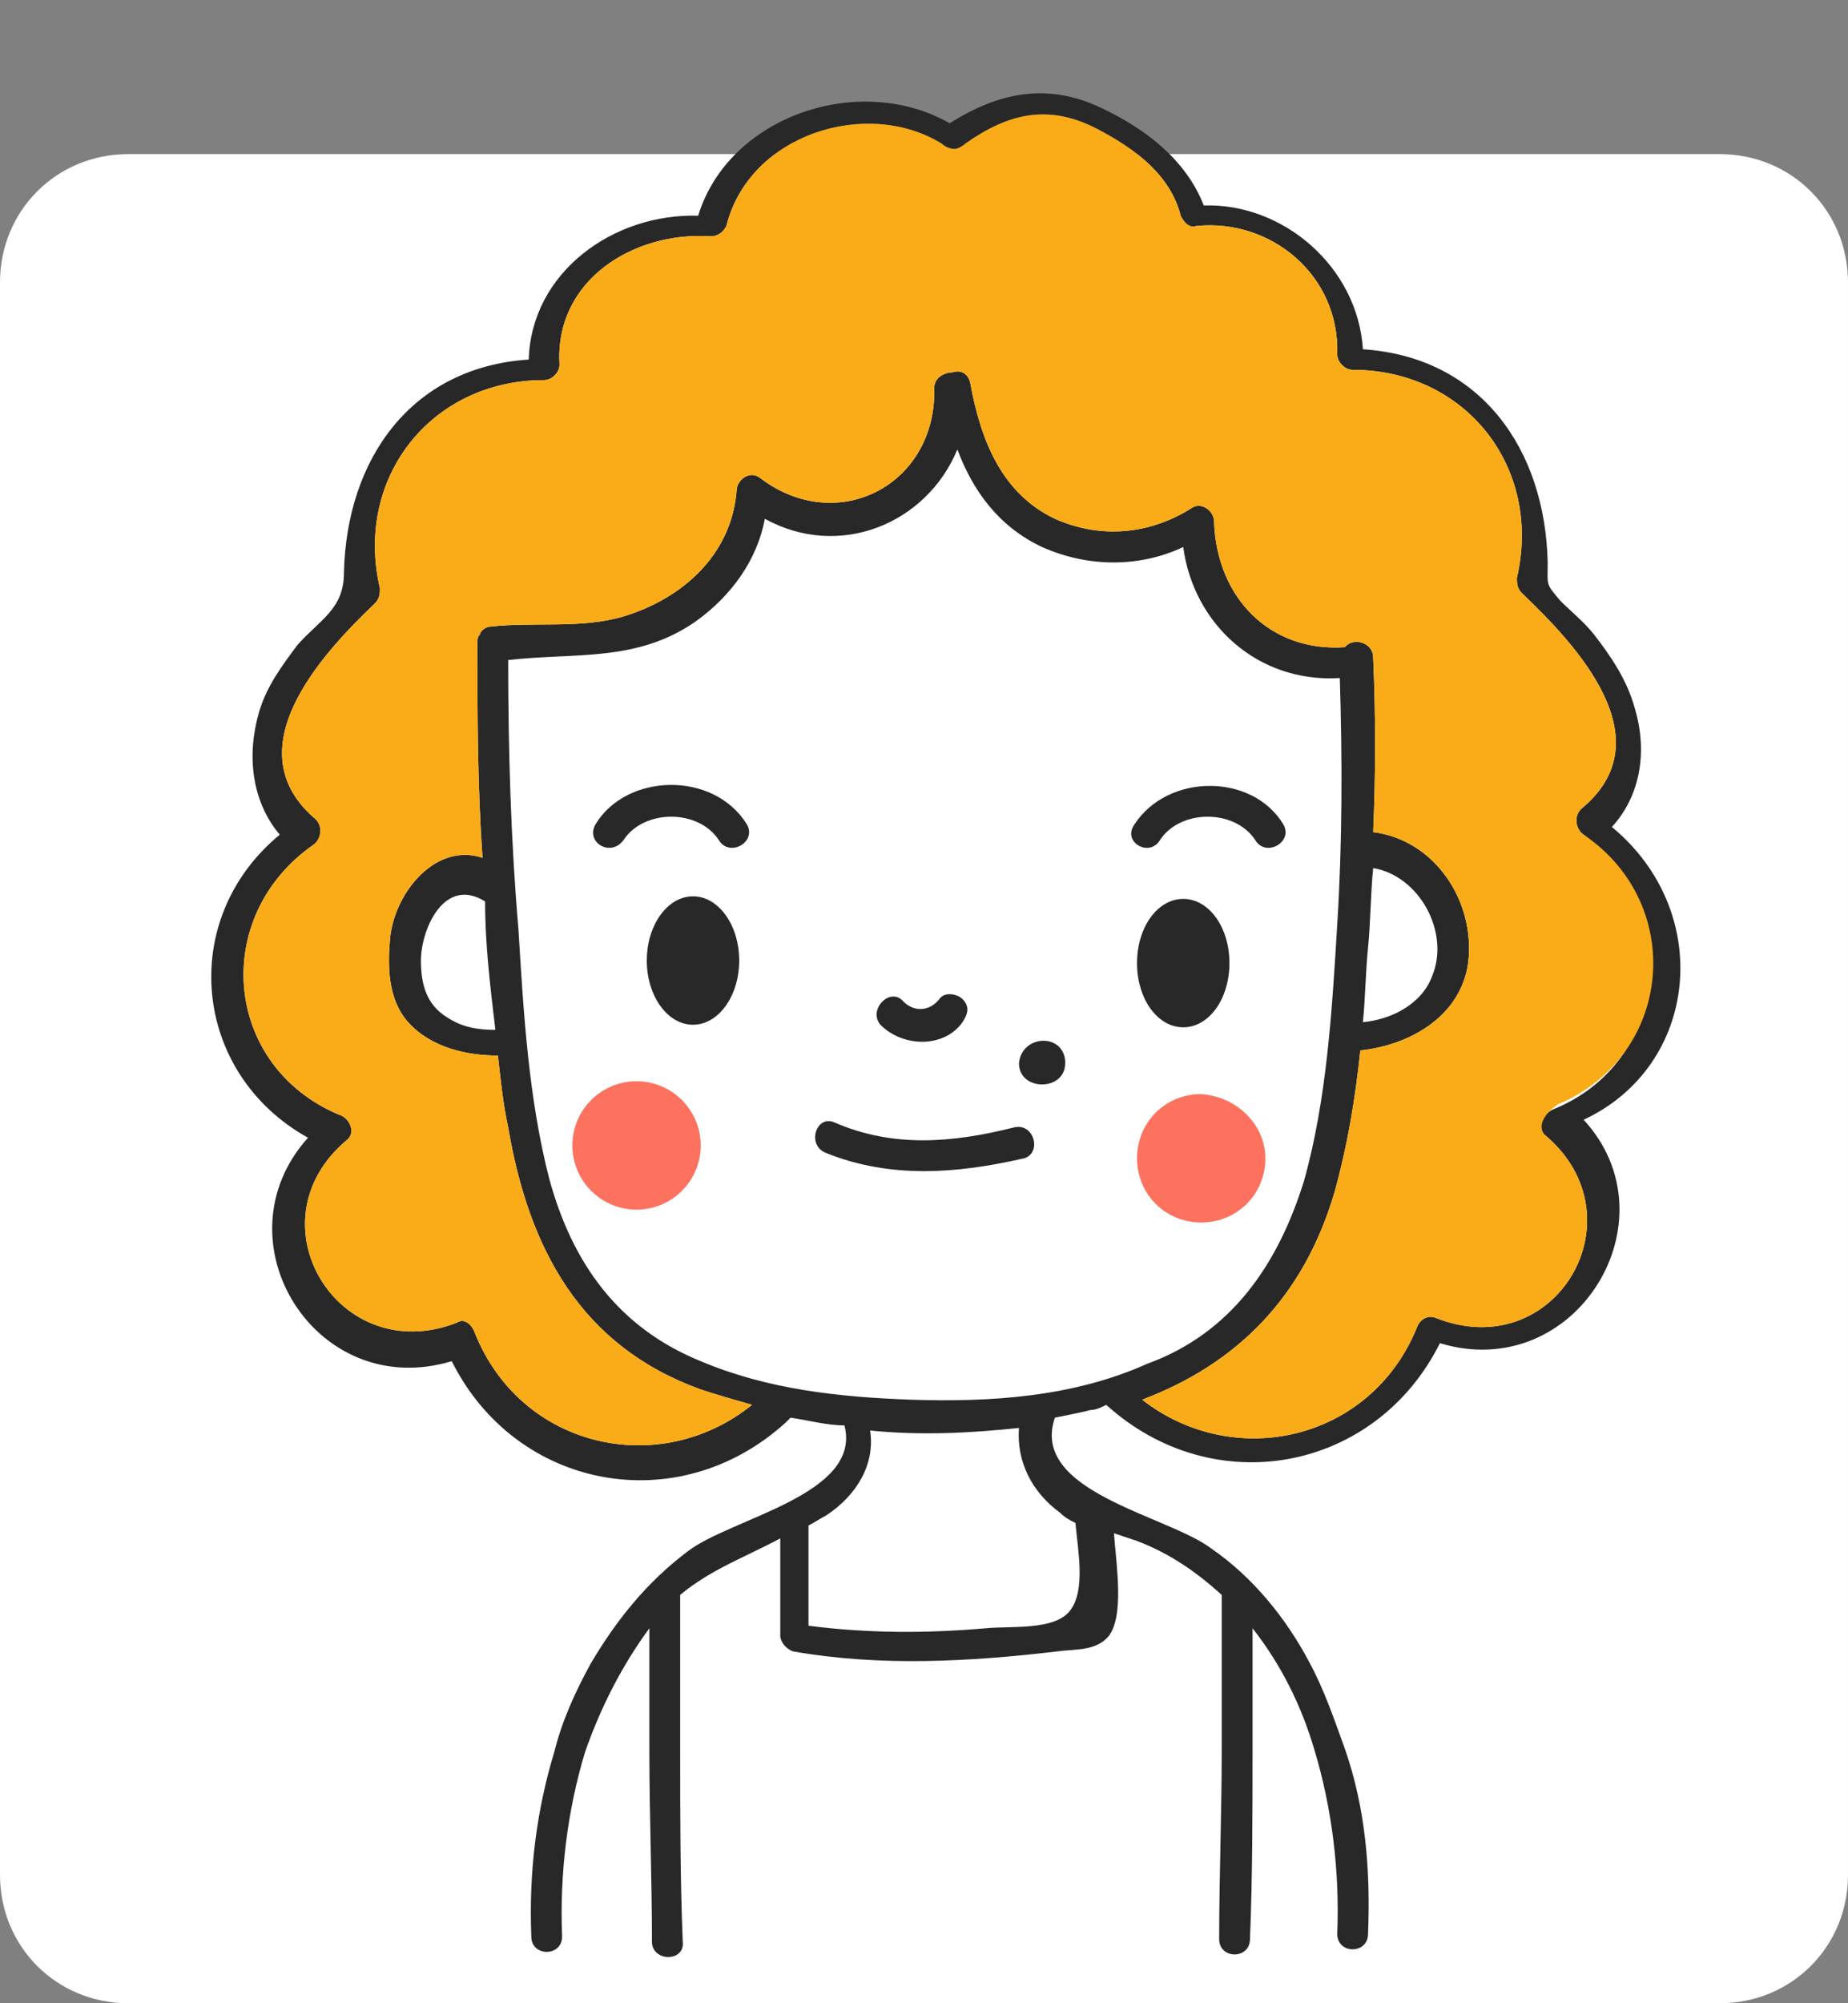
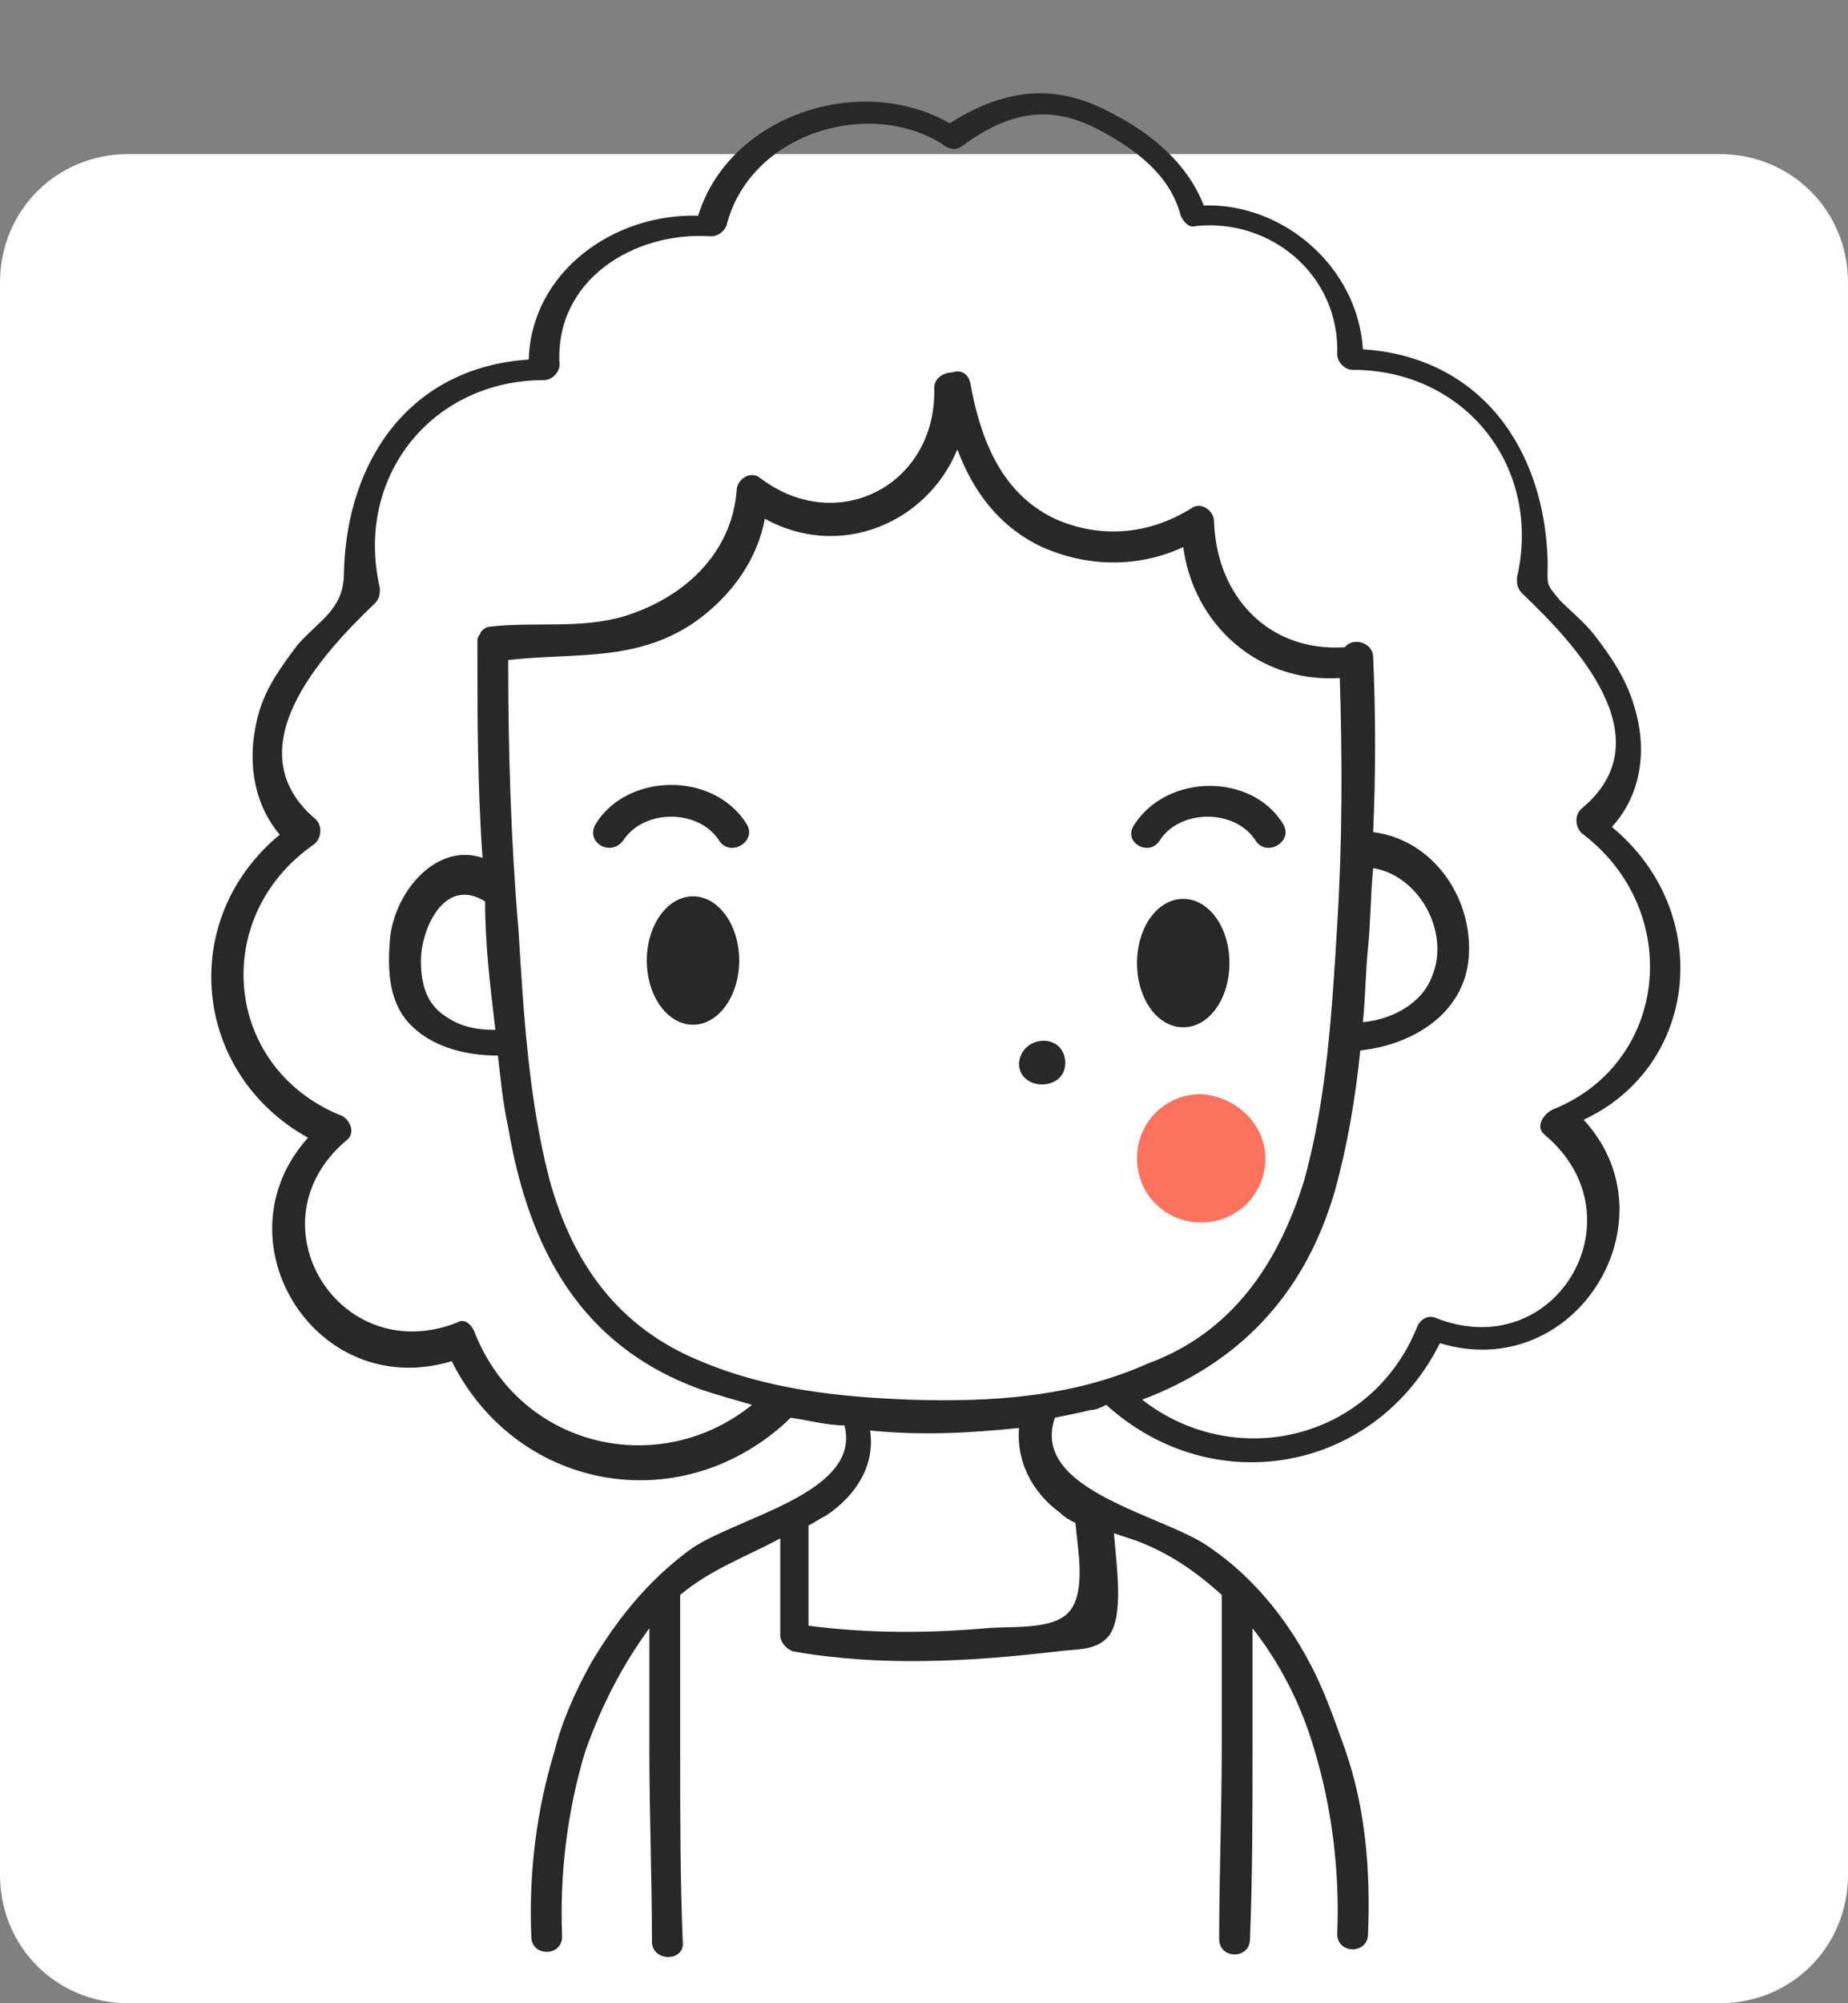
<svg xmlns="http://www.w3.org/2000/svg" version="1.1" id="Calque_1" x="0px" y="0px" viewBox="0 0 72 78" style="enable-background:new 0 0 72 78;" xml:space="preserve">
  <rect x="0" y="0" width="72" height="78" fill="#808080" stroke="none" />
  <style type="text/css">
	.st0{fill:#FFFFFF;}
	.st1{fill:#282828;}
	.st2{fill:#F9AC17;}
	.st3{fill:#FC725F;}
</style>
  <g id="Calque_2_1_">
    <path class="st0" d="M5,6h62c2.8,0,5,2.2,5,5v62c0,2.8-2.2,5-5,5H5c-2.8,0-5-2.2-5-5V11C0,8.2,2.2,6,5,6z" />
  </g>
  <g>
    <g>
      <g>
        <ellipse class="st1" cx="27" cy="37.4" rx="1.8" ry="2.5" />
        <path class="st1" d="M46.1,40c1,0,1.8-1.1,1.8-2.5c0-1.4-0.8-2.5-1.8-2.5s-1.8,1.1-1.8,2.5C44.3,38.9,45.1,40,46.1,40z" />
-         <path class="st1" d="M37.5,39.8c0.2-0.3,0.3-0.6,0-0.9c-0.2-0.2-0.7-0.3-0.9,0c-0.4,0.5-1,0.5-1.4,0.1c-0.5-0.6-1.4,0.3-0.9,0.9     C35.2,40.8,36.8,40.8,37.5,39.8z" />
        <path class="st1" d="M23.2,32.1c-0.4,0.7,0.6,1.3,1.1,0.6c0.8-1.2,2.9-1.2,3.7,0c0.4,0.7,1.5,0.1,1.1-0.6     C27.8,30,24.4,30.1,23.2,32.1z" />
        <path class="st1" d="M45.2,32.7c0.8-1.2,2.9-1.2,3.7,0c0.4,0.7,1.5,0.1,1.1-0.6c-1.2-2-4.5-2-5.8,0     C43.7,32.8,44.8,33.4,45.2,32.7z" />
-         <path class="st1" d="M39.5,43.9c-2.4,0.6-4.7,0.8-7-0.2c-0.7-0.3-1.1,0.9-0.3,1.2c2.5,1,5.1,0.8,7.7,0.2     C40.6,44.9,40.3,43.7,39.5,43.9z" />
        <path class="st1" d="M62.8,32.2c1.1-1.2,1.4-2.9,0.9-4.6c-0.3-1.1-0.9-2-1.6-2.9c-0.4-0.5-0.9-0.9-1.3-1.3     c-0.6-0.7-0.5-0.6-0.5-1.5c-0.1-4.4-2.6-8-7.2-8.3c-0.2-3.2-3.1-5.7-6.2-5.6c-0.7-1.8-2.3-3-4-3.8c-2.1-1-4-0.6-5.9,0.6     c-3.5-2-8.6-0.3-9.8,3.6c-3.3-0.1-6.5,2.2-6.6,5.6c-4.6,0.3-7.1,3.9-7.2,8.3c0,1.4-0.9,1.8-1.8,2.8c-0.6,0.8-1.2,1.6-1.5,2.6     c-0.5,1.7-0.3,3.5,0.8,4.8c-4,3.3-3.4,9.3,1.1,11.8c-3.6,4,0.3,10.3,5.6,8.7c2.5,5,8.8,6.2,13,2.4c0.1-0.1,0.1-0.1,0.2-0.2     c0.7,0.1,1.4,0.3,2.1,0.3c0.7,2.7-4.4,3.6-6.1,4.9c-1.6,1.2-2.8,2.7-3.8,4.4c-0.6,1.1-1.1,2.2-1.4,3.4c-0.7,2.3-1,4.7-0.9,7.2     c0,0.8,1.2,0.8,1.2,0c-0.1-2.4,0.2-4.9,0.9-7.2c0.6-1.7,1.4-3.3,2.5-4.8c0,1.6,0,3.2,0,4.8c0,2.5,0.1,4.9,0.1,7.4     c0,0.8,1.3,0.8,1.2,0c-0.1-2.5-0.1-4.9-0.1-7.4c0-2,0-4,0-6.1v0c1.2-1,2.6-1.5,3.9-2.2c0,1.3,0,2.5,0,3.8c0,0.2,0.2,0.5,0.5,0.6     c3.4,0.6,6.9,0.4,10.3,0c0.7-0.1,1.5,0,2-0.6c0.6-0.8,0.3-2.7,0.2-4c0.3,0.1,0.6,0.2,0.9,0.3c1.3,0.5,2.3,1.2,3.3,2.1     c0,2,0,4,0,6c0,2.5-0.1,4.9-0.1,7.4c0,0.8,1.2,0.8,1.2,0c0.1-2.5,0.1-4.9,0.1-7.4c0-1.6,0-3.1,0-4.7c1.1,1.4,1.9,3,2.4,4.7     c0.7,2.3,1,4.8,0.9,7.2c0,0.8,1.2,0.8,1.2,0c0.1-2.5-0.1-4.9-0.9-7.2c-0.4-1.1-0.8-2.3-1.4-3.4c-0.9-1.7-2.2-3.3-3.8-4.4     c-1.7-1.3-7.1-2.2-6.1-5.1c0.5-0.1,1-0.2,1.4-0.3c0.2,0,0.4-0.1,0.6-0.2c0,0,0,0,0,0c4.2,3.8,10.5,2.6,13-2.4     c5.3,1.6,9.2-4.8,5.6-8.7C66.2,41.5,66.8,35.5,62.8,32.2z M41.3,58.9c0.2,0.2,0.4,0.3,0.6,0.4c0.1,1.1,0.4,2.6-0.2,3.4     c-0.6,0.8-2.3,0.6-3.3,0.7c-2.3,0.2-4.6,0.2-6.9-0.1c0-1.3,0-2.6,0-3.9c0.2-0.1,0.5-0.3,0.7-0.4c1.2-0.8,1.9-2,1.7-3.3     c2,0.2,3.9,0.1,5.8-0.1C39.6,56.9,40.2,58.1,41.3,58.9z M35.5,54.5c-2.8-0.1-5.6-0.4-8.2-1.5c-3.2-1.3-5-3.8-5.9-7.1     c-0.8-3.1-1-6.4-1.2-9.7c-0.3-3.5-0.4-7-0.4-10.5c2.6-0.3,5,0.1,7.3-1.5c1.4-1,2.4-2.4,2.7-4c2.9,1.6,6.3,0.2,7.5-2.7     c0.6,1.6,1.6,3,3.3,3.8c1.8,0.8,3.8,0.8,5.5,0c0.4,3,2.9,5.3,6.1,5.1c0.1,3.2,0.1,6.4-0.1,9.6c-0.2,3.3-0.4,6.8-1.3,10     c-1,3.2-2.8,5.9-6.1,7.1C41.8,54.4,38.6,54.6,35.5,54.5z M60.5,43.2c-0.4,0.2-0.7,0.7-0.3,1c3.8,3.2,0.4,9-4.3,7.1     c-0.3-0.1-0.6,0.1-0.7,0.4c-1.8,4.4-7.1,5.6-10.7,2.8c3.7-1.4,6.3-4,7.5-8.1c0.5-1.8,0.8-3.6,1-5.5c1.9-0.2,3.9-1.3,4.2-3.4     c0.3-2.4-1.3-4.8-3.7-5.1c0.1-2.3,0.1-4.5,0-6.8c0-0.6-0.8-0.8-1.1-0.4c-2.9,0.2-5-1.9-5.1-4.9c0-0.4-0.5-0.8-0.9-0.5     c-1.6,1-3.5,1.2-5.3,0.4c-2.1-1-2.9-3.1-3.3-5.3c-0.1-0.4-0.4-0.5-0.7-0.4c-0.3,0-0.7,0.2-0.7,0.6c0.1,3.8-3.8,5.8-6.8,3.5     c-0.4-0.3-0.9,0.1-0.9,0.5c-0.2,2.5-2.1,4.2-4.4,4.9c-1.7,0.5-3.5,0.2-5.2,0.4c-0.2,0-0.4,0.2-0.4,0.3c-0.1,0.1-0.1,0.2-0.1,0.4     c0,2.7,0,5.5,0.2,8.3c-1.8-0.6-3.4,1.3-3.6,3.1c-0.1,1.1-0.1,2.4,0.7,3.3c0.9,1,2.3,1.3,3.5,1.3c0.1,0.9,0.2,1.9,0.4,2.8     c0.8,4.7,2.8,8.5,7.5,10.2c0.6,0.2,1.3,0.4,2,0.6c-3.6,2.9-9,1.7-10.8-2.8c-0.1-0.3-0.4-0.6-0.7-0.4c-4.6,1.8-8.1-3.9-4.3-7.1     c0.4-0.3,0.1-0.9-0.3-1c-4.5-1.9-5-7.7-1-10.5c0.3-0.2,0.4-0.7,0.1-1c-3.2-2.7,0.2-6.4,2.3-8.4c0.2-0.2,0.2-0.4,0.2-0.6     c-1-4.3,2-8.1,6.4-8.1c0.3,0,0.6-0.3,0.6-0.6c-0.2-3.3,2.9-5.2,5.9-5c0.3,0,0.5-0.2,0.6-0.4c0.9-3.6,5.5-5,8.4-3.2     c0.1,0.1,0.3,0.2,0.5,0.2c0.1,0,0.3-0.1,0.4-0.2c1.7-1.2,3.3-1.6,5.3-0.5c1.3,0.7,2.7,1.7,3.1,3.3c0.1,0.2,0.3,0.5,0.6,0.4     c2.9-0.3,5.6,1.9,5.5,5c0,0.3,0.3,0.6,0.6,0.6c4.4,0,7.4,3.8,6.4,8.1c0,0.2,0,0.4,0.2,0.6c2.1,2,5.6,5.7,2.3,8.4     c-0.3,0.3-0.2,0.8,0.1,1C65.6,35.5,65,41.4,60.5,43.2z M53.1,39.8c0.1-1,0.1-1.9,0.2-2.9c0.1-1,0.1-2.1,0.2-3.1     c1.8,0.3,3,2.5,2.3,4.2C55.4,39.1,54.2,39.7,53.1,39.8z M19.3,40.1c-0.7,0-1.3-0.1-1.9-0.5c-0.8-0.5-1-1.3-1-2.2     c0-1.2,0.9-3.3,2.5-2.3C18.9,36.8,19.1,38.4,19.3,40.1z" />
        <path class="st1" d="M39.7,41.4c0,1.1,1.8,1.1,1.8,0c0,0,0-0.1,0-0.1C41.4,40.2,39.8,40.3,39.7,41.4z" />
      </g>
-       <path class="st2" d="M60.2,44.2c3.8,3.2,0.4,9-4.3,7.1c-0.3-0.1-0.6,0.1-0.7,0.4c-1.8,4.4-7.1,5.6-10.7,2.8c3.7-1.4,6.3-4,7.5-8.1    c0.5-1.8,0.8-3.6,1-5.5c1.9-0.2,3.9-1.3,4.2-3.4c0.3-2.4-1.3-4.8-3.7-5.1c0.1-2.3,0.1-4.5,0-6.8c0-0.6-0.8-0.8-1.1-0.4    c-2.9,0.2-5-1.9-5.1-4.9c0-0.4-0.5-0.8-0.9-0.5c-1.6,1-3.5,1.2-5.3,0.4c-2.1-1-2.9-3.1-3.3-5.3c-0.1-0.4-0.4-0.5-0.7-0.4    c-0.3,0-0.7,0.2-0.7,0.6c0.1,3.8-3.8,5.8-6.8,3.5c-0.4-0.3-0.9,0.1-0.9,0.5c-0.2,2.5-2.1,4.2-4.4,4.9c-1.7,0.5-3.5,0.2-5.2,0.4    c-0.2,0-0.4,0.2-0.4,0.3c-0.1,0.1-0.1,0.2-0.1,0.4c0,2.7,0,5.5,0.2,8.3c-1.8-0.6-3.4,1.3-3.6,3.1c-0.1,1.1-0.1,2.4,0.7,3.3    c0.9,1,2.3,1.3,3.5,1.3c0.1,0.9,0.2,1.9,0.4,2.8c0.8,4.7,2.8,8.5,7.5,10.2c0.6,0.2,1.3,0.4,2,0.6c-3.6,2.9-9,1.7-10.8-2.8    c-0.1-0.3-0.4-0.6-0.7-0.4c-4.6,1.8-8.1-3.9-4.3-7.1c0.4-0.3,0.1-0.9-0.3-1c-4.5-1.9-5-7.7-1-10.5c0.3-0.2,0.4-0.7,0.1-1    c-3.2-2.7,0.2-6.4,2.3-8.4c0.2-0.2,0.2-0.4,0.2-0.6c-1-4.3,2-8.1,6.4-8.1c0.3,0,0.6-0.3,0.6-0.6c-0.2-3.3,2.9-5.2,5.9-5    c0.3,0,0.5-0.2,0.6-0.4c0.9-3.6,5.5-5,8.4-3.2c0.1,0.1,0.3,0.2,0.5,0.2c0.1,0,0.3-0.1,0.4-0.2c1.7-1.2,3.3-1.6,5.3-0.5    c1.3,0.7,2.7,1.7,3.1,3.3c0.1,0.2,0.3,0.5,0.6,0.4c2.9-0.3,5.6,1.9,5.5,5c0,0.3,0.3,0.6,0.6,0.6c4.4,0,7.4,3.8,6.4,8.1    c0,0.2,0,0.4,0.2,0.6c2.1,2,5.6,5.7,2.3,8.4c-0.3,0.3-0.2,0.8,0.1,1c4,2.7,3.5,8.6-1,10.5C60.1,43.4,59.9,43.9,60.2,44.2z" />
    </g>
-     <circle class="st3" cx="24.8" cy="44.6" r="2.5" />
    <path class="st3" d="M49.3,45.1c0,1.4-1.1,2.5-2.5,2.5c-1.4,0-2.5-1.1-2.5-2.5c0-1.4,1.1-2.5,2.5-2.5   C48.2,42.7,49.3,43.8,49.3,45.1z" />
  </g>
</svg>